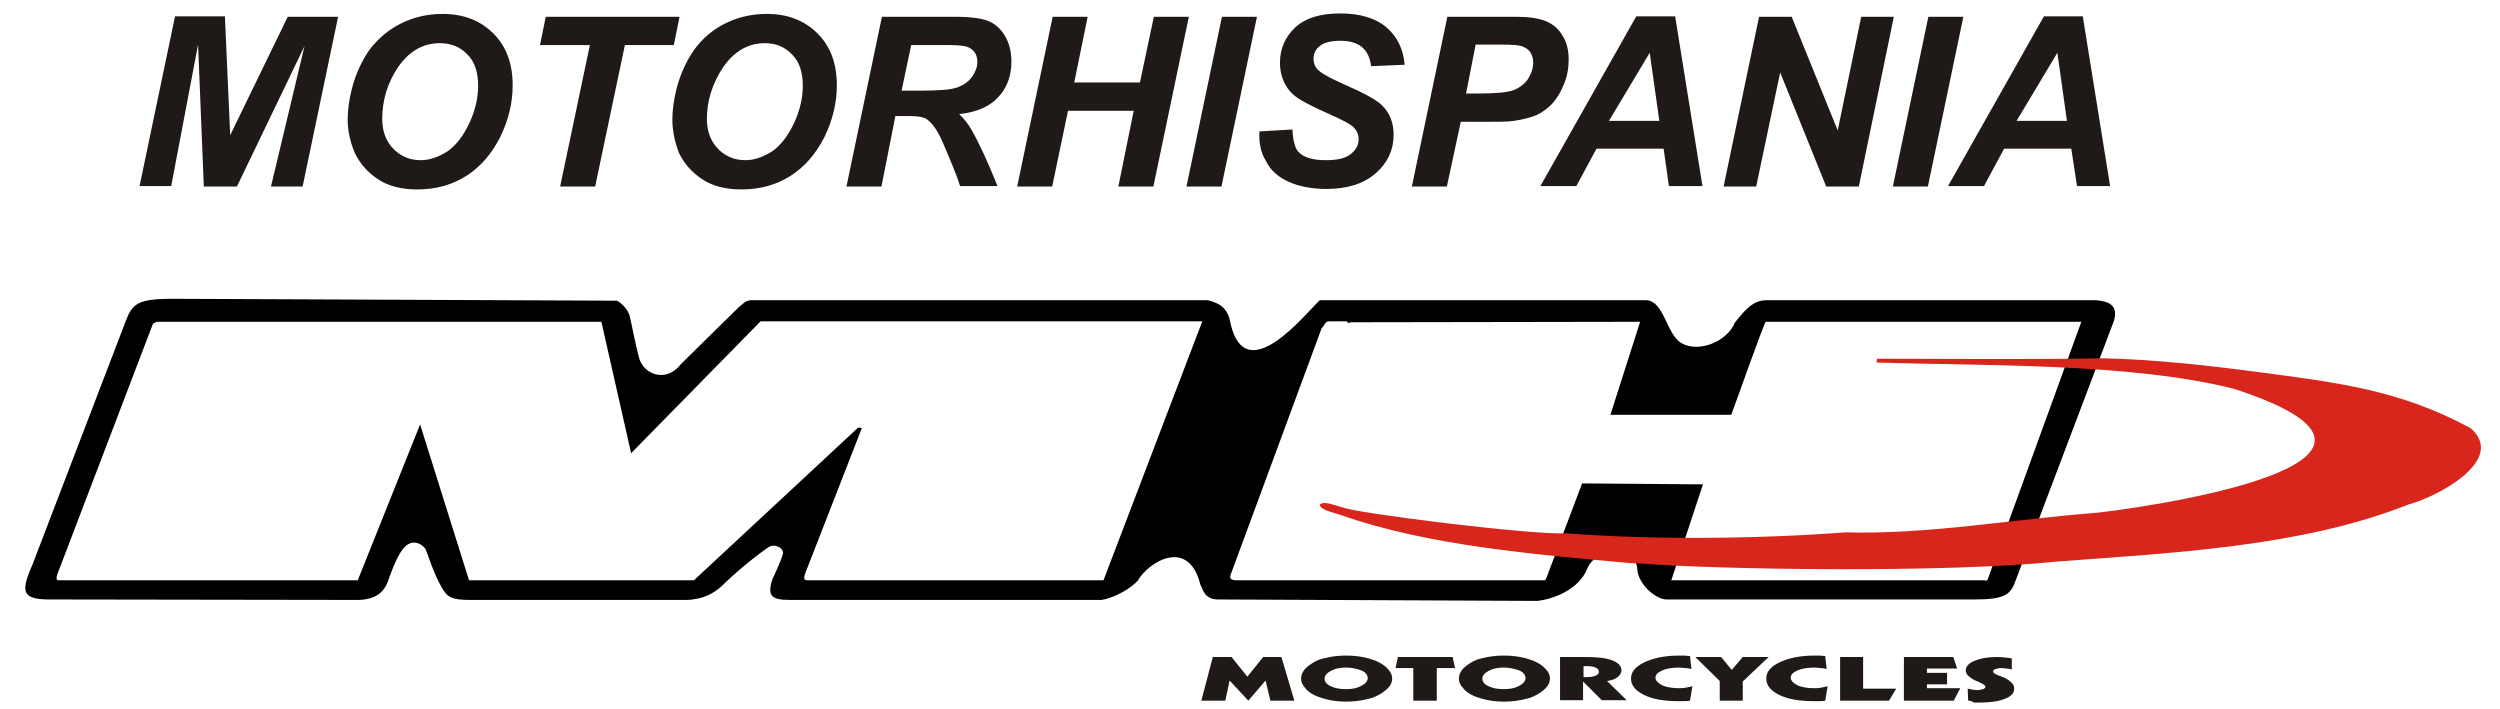
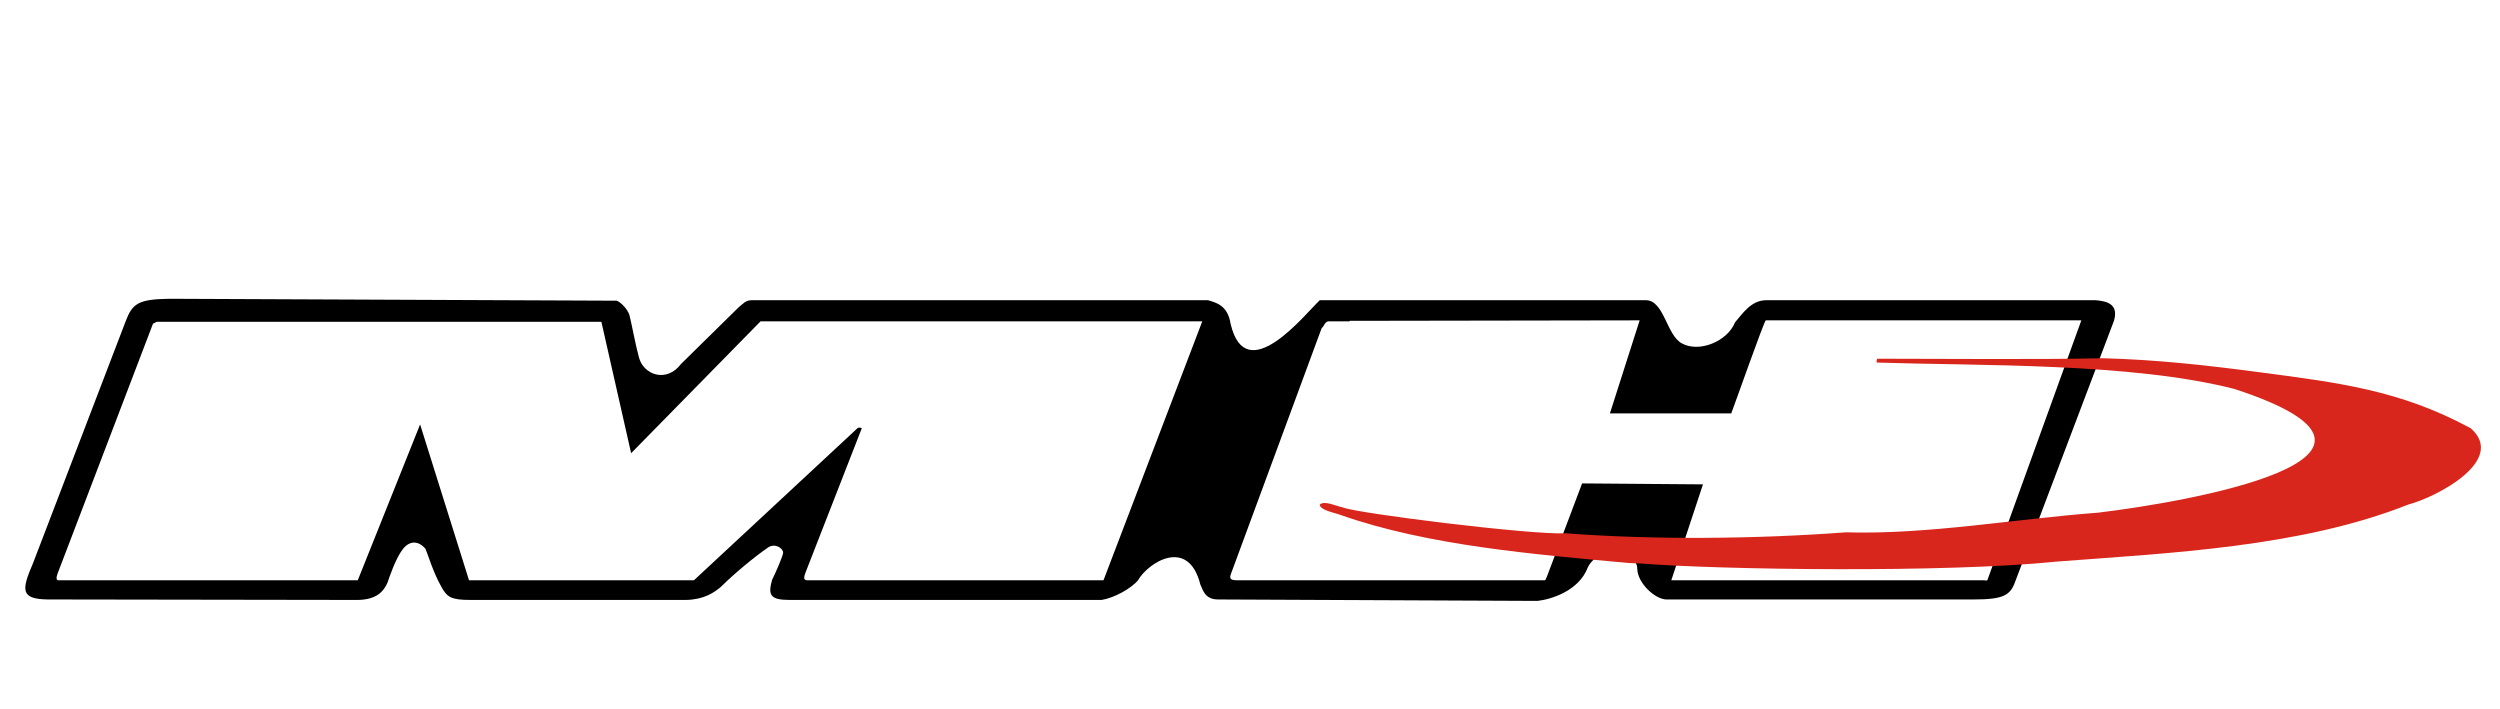
<svg xmlns="http://www.w3.org/2000/svg" xml:space="preserve" style="enable-background:new 0 0 521.3 147.9;" viewBox="0 0 521.3 147.9" y="0px" x="0px" id="Lager_1" version="1.1">
  <style type="text/css">
	.st0{fill-rule:evenodd;clip-rule:evenodd;}
	.st1{fill:#1F1A17;}
	.st2{fill-rule:evenodd;clip-rule:evenodd;fill:#D9261C;}
</style>
-   <path d="M280.9,67c0,0.1,0.1,0.2,0.1,0.3c0.2,0,0.4,0.1,0.6-0.1l60.4-0.1l-6.2,19.4H361c0.7-1.8,6.9-19.4,7.2-19.4h65.8  L414.4,121l0,0c0,0-0.2,0.1-0.7,0h-65.2l6.6-20l-25.2-0.2l-7.4,19.6l-0.3,0.6l-64.3,0c-1.6,0-1.5-0.6-1.2-1.4l18.9-51.2  c0.5-0.3,0.6-1.3,1.4-1.4H280.9z M125.4,67.1l6.2,27.4l26.7-27.2l0.3-0.3l92.1,0L230.1,121h-61.8c-0.8,0-0.7-0.7-0.3-1.7l11.7-30  c-0.2-0.2-0.6-0.1-0.8-0.1L144.7,121h0H97.8L87.6,88.5L74.6,121H12.2c-0.8,0-0.2-1.4,0-1.9l19.7-51.6l0.8-0.4H125.4z M128.4,62.7  c0.4-0.2,2.5,1.5,2.9,3.2c0.3,1.1,1.3,6.4,1.9,8.5c0.9,3.8,5.8,5.5,8.8,1.5l12-11.8c1.1-0.9,1.5-1.5,2.8-1.5h95.1  c1.6,0.5,4.1,1,4.7,4.9c3.2,13.7,15.6-2.1,18.6-4.9h68c3.8,0,4.3,7.3,7.5,9c3.6,2,9.5-0.4,11.1-4.4c1.5-1.7,3.3-4.6,6.5-4.6H437  c2.5,0.2,4.8,0.9,3.8,4.3l-20.6,54.4c-1,2.8-2.4,3.7-8.6,3.7h-64.1c-2.3,0-6-3.3-6.1-6.4c0-3.8-8.1-4.9-10.3-0.3  c-1.9,5-7.8,6.7-10.5,7l-66.6-0.3c-2.9,0-3.2-2.2-3.7-3.1c-2.5-10-10.9-4.6-13-0.9c-1.4,1.7-5,3.7-7.6,4.1h-11h-54  c-4.1,0-4.6-1-3.7-4.2c0.7-1.4,2.3-5,2.3-5.7c-0.1-1-1.8-2-3.2-1c-2.9,2-7.1,5.5-9.7,8.1c-1.5,1.3-3.6,2.7-7.3,2.8l-45,0  c-4.1,0-4.9-0.6-6.1-2.8c-1.7-3-2.8-6.8-3.3-7.9c-1.4-1.6-3.2-1.8-4.7,0.1c-1.5,1.9-2.9,6.1-3.2,7c-0.8,1.8-2.2,3.5-6.1,3.6L9.9,125  c-5.7-0.1-5.4-2-3-7.6L26.2,67c1.4-3.7,2.6-4.6,9.1-4.7L128.4,62.7z" class="st0" />
-   <path d="M410.4,146.1l-0.1-2.5c0.4,0.1,0.7,0.1,1,0.2c0.3,0,0.6,0.1,0.9,0.1c0.5,0,1-0.1,1.3-0.2  c0.3-0.1,0.5-0.3,0.5-0.5c0-0.3-0.5-0.6-1.4-1c-0.3-0.1-0.6-0.3-0.7-0.3c-0.7-0.3-1.1-0.7-1.5-1c-0.3-0.3-0.5-0.7-0.5-1.1  c0-0.8,0.6-1.5,1.8-2c1.2-0.5,2.7-0.8,4.6-0.8c0.6,0,1.1,0,1.7,0.1c0.5,0,1,0.1,1.5,0.2v2.3c-0.4-0.1-0.8-0.2-1.1-0.2  c-0.4,0-0.7-0.1-0.9-0.1c-0.6,0-1.1,0.1-1.4,0.2c-0.3,0.1-0.5,0.3-0.5,0.5c0,0.3,0.4,0.6,1.3,0.9c0.4,0.1,0.6,0.3,0.8,0.3  c0.7,0.3,1.3,0.7,1.7,1.1c0.4,0.4,0.6,0.8,0.6,1.3c0,0.9-0.6,1.6-1.9,2.1c-1.2,0.5-3,0.8-5.2,0.8c-0.4,0-0.9,0-1.3,0  C411.2,146.2,410.8,146.1,410.4,146.1 M408.7,143.6l-1.3,2.5h-10.4V137h10.3l0.8,2.4h-6.3v0.9h4.2v2.4h-4.2v0.8H408.7z M395.4,143.6  l-1.5,2.5h-10.2V137h4.8v6.6H395.4z M380.6,146.1c-0.4,0.1-0.7,0.1-1.2,0.1c-0.4,0-0.8,0-1.3,0c-2.9,0-5.3-0.4-7.1-1.3  c-1.8-0.9-2.7-2-2.7-3.4c0-1.4,0.9-2.5,2.8-3.4c1.9-0.9,4.3-1.4,7.2-1.4c0.3,0,0.7,0,1.1,0c0.4,0,0.8,0.1,1.2,0.1l0.3,2.7  c-0.4-0.1-0.9-0.2-1.3-0.2c-0.4,0-0.8-0.1-1.2-0.1c-1.5,0-2.7,0.2-3.6,0.6c-0.9,0.4-1.4,0.9-1.4,1.5c0,0.6,0.5,1.1,1.4,1.6  c0.9,0.4,2.1,0.6,3.4,0.6c0.5,0,1,0,1.5-0.1c0.5-0.1,1-0.2,1.4-0.3L380.6,146.1z M358.6,146.1V142l-5.1-5h5.4l2.2,2.7l2.3-2.7h5.4  l-5.4,5.1v4H358.6z M352.4,146.1c-0.4,0.1-0.7,0.1-1.2,0.1c-0.4,0-0.8,0-1.3,0c-2.9,0-5.3-0.4-7.1-1.3c-1.8-0.9-2.7-2-2.7-3.4  c0-1.4,0.9-2.5,2.8-3.4c1.9-0.9,4.3-1.4,7.2-1.4c0.3,0,0.7,0,1.1,0c0.4,0,0.8,0.1,1.2,0.1l0.3,2.7c-0.4-0.1-0.9-0.2-1.3-0.2  c-0.4,0-0.8-0.1-1.2-0.1c-1.5,0-2.7,0.2-3.6,0.6c-0.9,0.4-1.4,0.9-1.4,1.5c0,0.6,0.5,1.1,1.4,1.6c0.9,0.4,2.1,0.6,3.4,0.6  c0.5,0,1,0,1.5-0.1c0.5-0.1,1-0.2,1.4-0.3L352.4,146.1z M325.3,146.1V137h5.3c2.5,0,4.3,0.2,5.6,0.7c1.3,0.5,1.9,1.2,1.9,2.1  c0,0.5-0.3,1-0.8,1.4c-0.5,0.4-1.3,0.7-2.2,0.8l4.1,4H334l-3.9-3.9v3.9H325.3z M330.2,141.2h0.5c0.9,0,1.5-0.1,2-0.3  c0.5-0.2,0.7-0.5,0.7-0.8c0-0.4-0.2-0.7-0.7-0.9c-0.4-0.2-1.1-0.3-1.9-0.3h-0.6V141.2z M313.6,136.7c1.2,0,2.3,0.1,3.4,0.3  c1.1,0.2,2,0.5,2.8,0.8c1.1,0.5,1.9,1,2.5,1.7c0.6,0.6,0.9,1.3,0.9,2c0,0.7-0.3,1.4-0.9,2c-0.6,0.6-1.4,1.2-2.5,1.7  c-0.8,0.4-1.8,0.6-2.8,0.8c-1.1,0.2-2.2,0.3-3.4,0.3c-1.2,0-2.3-0.1-3.3-0.3c-1-0.2-2-0.5-2.8-0.8c-1.1-0.5-1.9-1-2.4-1.7  c-0.6-0.6-0.9-1.3-0.9-2c0-0.7,0.3-1.4,0.8-2c0.6-0.6,1.4-1.2,2.4-1.7c0.8-0.4,1.8-0.6,2.8-0.8C311.3,136.8,312.4,136.7,313.6,136.7  z M313.6,139.2c-1.3,0-2.3,0.2-3.2,0.7c-0.8,0.4-1.3,1-1.3,1.6c0,0.6,0.4,1.2,1.3,1.6c0.8,0.4,1.9,0.6,3.2,0.6  c1.3,0,2.3-0.2,3.2-0.7c0.8-0.4,1.3-1,1.3-1.6c0-0.6-0.4-1.2-1.3-1.6C315.9,139.5,314.8,139.2,313.6,139.2z M299.6,139.3v6.8h-4.9  v-6.8H291l0.5-2.3h11.4l0.5,2.3H299.6z M280.7,136.7c1.2,0,2.3,0.1,3.4,0.3c1.1,0.2,2,0.5,2.8,0.8c1.1,0.5,1.9,1,2.5,1.7  c0.6,0.6,0.9,1.3,0.9,2c0,0.7-0.3,1.4-0.9,2c-0.6,0.6-1.4,1.2-2.5,1.7c-0.8,0.4-1.8,0.6-2.8,0.8c-1.1,0.2-2.2,0.3-3.4,0.3  c-1.2,0-2.3-0.1-3.3-0.3c-1-0.2-2-0.5-2.8-0.8c-1.1-0.5-1.9-1-2.4-1.7c-0.6-0.6-0.9-1.3-0.9-2c0-0.7,0.3-1.4,0.8-2  c0.6-0.6,1.4-1.2,2.4-1.7c0.8-0.4,1.8-0.6,2.8-0.8C278.4,136.8,279.5,136.7,280.7,136.7z M280.7,139.2c-1.3,0-2.3,0.2-3.2,0.7  c-0.8,0.4-1.3,1-1.3,1.6c0,0.6,0.4,1.2,1.3,1.6c0.8,0.4,1.9,0.6,3.2,0.6c1.3,0,2.3-0.2,3.2-0.7c0.8-0.4,1.3-1,1.3-1.6  c0-0.6-0.4-1.2-1.3-1.6C283,139.5,282,139.2,280.7,139.2z M250.5,146.1l2.4-9.1h3.9l3.3,4.1l3.3-4.1h3.8l2.7,9.1h-5l-1-4.2l-3.6,4.2  l-3.9-4.2l-0.9,4.2H250.5z" class="st1" />
+   <path d="M280.9,67c0.2,0,0.4,0.1,0.6-0.1l60.4-0.1l-6.2,19.4H361c0.7-1.8,6.9-19.4,7.2-19.4h65.8  L414.4,121l0,0c0,0-0.2,0.1-0.7,0h-65.2l6.6-20l-25.2-0.2l-7.4,19.6l-0.3,0.6l-64.3,0c-1.6,0-1.5-0.6-1.2-1.4l18.9-51.2  c0.5-0.3,0.6-1.3,1.4-1.4H280.9z M125.4,67.1l6.2,27.4l26.7-27.2l0.3-0.3l92.1,0L230.1,121h-61.8c-0.8,0-0.7-0.7-0.3-1.7l11.7-30  c-0.2-0.2-0.6-0.1-0.8-0.1L144.7,121h0H97.8L87.6,88.5L74.6,121H12.2c-0.8,0-0.2-1.4,0-1.9l19.7-51.6l0.8-0.4H125.4z M128.4,62.7  c0.4-0.2,2.5,1.5,2.9,3.2c0.3,1.1,1.3,6.4,1.9,8.5c0.9,3.8,5.8,5.5,8.8,1.5l12-11.8c1.1-0.9,1.5-1.5,2.8-1.5h95.1  c1.6,0.5,4.1,1,4.7,4.9c3.2,13.7,15.6-2.1,18.6-4.9h68c3.8,0,4.3,7.3,7.5,9c3.6,2,9.5-0.4,11.1-4.4c1.5-1.7,3.3-4.6,6.5-4.6H437  c2.5,0.2,4.8,0.9,3.8,4.3l-20.6,54.4c-1,2.8-2.4,3.7-8.6,3.7h-64.1c-2.3,0-6-3.3-6.1-6.4c0-3.8-8.1-4.9-10.3-0.3  c-1.9,5-7.8,6.7-10.5,7l-66.6-0.3c-2.9,0-3.2-2.2-3.7-3.1c-2.5-10-10.9-4.6-13-0.9c-1.4,1.7-5,3.7-7.6,4.1h-11h-54  c-4.1,0-4.6-1-3.7-4.2c0.7-1.4,2.3-5,2.3-5.7c-0.1-1-1.8-2-3.2-1c-2.9,2-7.1,5.5-9.7,8.1c-1.5,1.3-3.6,2.7-7.3,2.8l-45,0  c-4.1,0-4.9-0.6-6.1-2.8c-1.7-3-2.8-6.8-3.3-7.9c-1.4-1.6-3.2-1.8-4.7,0.1c-1.5,1.9-2.9,6.1-3.2,7c-0.8,1.8-2.2,3.5-6.1,3.6L9.9,125  c-5.7-0.1-5.4-2-3-7.6L26.2,67c1.4-3.7,2.6-4.6,9.1-4.7L128.4,62.7z" class="st0" />
  <path d="M279.6,107.4c-1.3-0.5-4.4-1-4.4-2.2c1-0.9,3.6,0.4,4.8,0.6c2.6,1.2,39.5,5.8,46.5,5.4  c18.3,1.4,39.7,1.2,58.4-0.2c17.1,0.5,35.3-2.8,52.6-4.1c17.7-2.1,72.5-11.4,28.4-25.8c-21.5-5.5-53.2-4.8-74.6-5.5  c0-0.1,0-0.8,0.2-0.8c13.8,0,33.3,0.2,47.1-0.1c10.9,0.3,21.1,1.4,32.4,2.9c16.6,2.2,29.4,3.7,44.2,11.7c7.6,6.7-7.2,14.4-13,15.9  c-22.4,8.9-49.7,10.1-73.3,11.9c-23.2,2.4-70.5,1.7-86.8,0.4l-2.5-0.1C320.1,115.6,297.8,113.8,279.6,107.4" class="st2" />
-   <path d="M431,25.2l-2-14.2l-8.5,14.2H431z M431.9,31h-14l-4.2,7.8h-7.5l20-35.4h8.1l5.7,35.4h-6.9L431.9,31z   M394.7,38.9l7.4-35.4h7.3L402,38.9H394.7z M387.6,38.9h-6.8l-9.6-23.8l-5,23.8h-6.8l7.4-35.4h6.8l9.6,23.7l4.9-23.7h6.8L387.6,38.9  z M346,25.2l-2-14.2l-8.5,14.2H346z M346.9,31h-14l-4.2,7.8h-7.5l20-35.4h8.1l5.7,35.4H348L346.9,31z M305.7,19.5h2.2  c3.8,0,6.4-0.2,7.7-0.7c1.3-0.5,2.3-1.3,3-2.3c0.7-1.1,1.1-2.2,1.1-3.5c0-0.8-0.2-1.5-0.6-2.1c-0.4-0.6-0.9-0.9-1.6-1.2  c-0.7-0.3-2.2-0.4-4.6-0.4h-5.2L305.7,19.5z M301.7,38.9h-7.3l7.4-35.4h14.4c2.6,0,4.6,0.3,6.1,0.9c1.5,0.6,2.7,1.6,3.5,3  c0.9,1.4,1.3,3.1,1.3,5c0,1.8-0.3,3.5-1,5.2c-0.7,1.7-1.5,3-2.5,4.1c-1,1-2.1,1.8-3.2,2.3c-1.2,0.5-2.7,0.9-4.7,1.2  c-1.1,0.2-3.3,0.2-6.4,0.2h-4.7L301.7,38.9z M262.6,27.4l6.9-0.4c0.1,2.2,0.5,3.7,1.1,4.5c1.1,1.3,3,1.9,5.9,1.9  c2.4,0,4.1-0.4,5.2-1.3c1.1-0.9,1.6-1.9,1.6-3.1c0-1-0.4-1.9-1.3-2.7c-0.6-0.5-2.3-1.4-5-2.6c-2.7-1.2-4.7-2.2-6-3  c-1.3-0.8-2.3-1.8-3-3.1c-0.7-1.3-1.1-2.8-1.1-4.5c0-3,1.1-5.4,3.2-7.4c2.2-2,5.3-2.9,9.4-2.9c4.1,0,7.4,1,9.6,2.9  c2.3,2,3.5,4.5,3.8,7.8l-7,0.3c-0.2-1.7-0.8-3-1.8-3.9c-1-0.9-2.6-1.4-4.6-1.4c-2,0-3.5,0.4-4.3,1.1c-0.9,0.7-1.3,1.6-1.3,2.7  c0,1,0.4,1.9,1.2,2.5c0.8,0.7,2.5,1.6,5.2,2.8c4.1,1.8,6.7,3.2,7.8,4.3c1.7,1.6,2.5,3.7,2.5,6.2c0,3.1-1.2,5.8-3.7,8  c-2.5,2.2-5.9,3.3-10.3,3.3c-3,0-5.7-0.5-7.9-1.5c-2.2-1-3.8-2.4-4.7-4.3C262.9,31.9,262.5,29.8,262.6,27.4z M247.4,38.9l7.4-35.4  h7.3l-7.4,35.4H247.4z M236.4,23.1h-13.7l-3.3,15.8h-7.3l7.4-35.4h7.3L224,17.2h13.7l2.9-13.7h7.3l-7.4,35.4h-7.3L236.4,23.1z   M188,18.9h3.9c3.9,0,6.5-0.2,7.8-0.7c1.3-0.5,2.3-1.2,3-2.2c0.7-1,1.1-2,1.1-3.1c0-1.3-0.5-2.3-1.6-2.9c-0.6-0.4-2-0.6-4.2-0.6h-8  L188,18.9z M183.8,38.9h-7.3l7.4-35.4h15.7c2.7,0,4.8,0.3,6.3,0.8c1.5,0.6,2.7,1.6,3.6,3.1c0.9,1.5,1.4,3.3,1.4,5.4  c0,3-0.9,5.5-2.7,7.4c-1.8,2-4.5,3.2-8.2,3.6c0.9,0.8,1.8,1.9,2.6,3.3c1.6,2.8,3.4,6.7,5.4,11.7h-7.8c-0.6-2-1.9-5.1-3.7-9.3  c-1-2.3-2.1-3.8-3.2-4.6c-0.7-0.5-1.9-0.7-3.6-0.7h-3L183.8,38.9z M147.4,24.8c0,2.4,0.7,4.5,2.2,6.1c1.5,1.6,3.4,2.5,5.8,2.5  c2,0,3.8-0.7,5.7-1.9c1.8-1.3,3.3-3.3,4.5-5.9c1.2-2.6,1.8-5.2,1.8-7.7c0-2.8-0.7-5-2.2-6.5c-1.5-1.6-3.4-2.4-5.7-2.4  c-3.5,0-6.4,1.7-8.7,5C148.6,17.3,147.4,20.9,147.4,24.8z M140.2,25c0-2.1,0.3-4.3,0.9-6.6c0.8-3.1,2.1-5.8,3.7-8.1  c1.7-2.3,3.8-4.1,6.4-5.4c2.6-1.3,5.5-2,8.7-2c4.4,0,7.9,1.4,10.6,4.1c2.7,2.7,4,6.3,4,10.8c0,3.7-0.9,7.3-2.6,10.8  c-1.8,3.5-4.1,6.2-7.1,8.1c-3,1.9-6.4,2.8-10.2,2.8c-3.3,0-6.1-0.7-8.3-2.2c-2.2-1.5-3.8-3.4-4.8-5.6  C140.7,29.5,140.2,27.2,140.2,25z M124.1,38.9h-7.3L123,9.4h-10.4l1.2-5.9h27.9l-1.2,5.9h-10.2L124.1,38.9z M79.7,24.8  c0,2.4,0.7,4.5,2.2,6.1c1.5,1.6,3.4,2.5,5.8,2.5c2,0,3.8-0.7,5.7-1.9c1.8-1.3,3.3-3.3,4.5-5.9c1.2-2.6,1.8-5.2,1.8-7.7  c0-2.8-0.7-5-2.2-6.5C96,9.8,94.1,9,91.7,9c-3.5,0-6.4,1.7-8.7,5C80.8,17.3,79.7,20.9,79.7,24.8z M72.5,25c0-2.1,0.3-4.3,0.9-6.6  c0.8-3.1,2.1-5.8,3.7-8.1C78.9,8,81,6.2,83.6,4.9c2.6-1.3,5.5-2,8.7-2c4.4,0,7.9,1.4,10.6,4.1c2.7,2.7,4,6.3,4,10.8  c0,3.7-0.9,7.3-2.6,10.8c-1.8,3.5-4.1,6.2-7.1,8.1c-3,1.9-6.4,2.8-10.2,2.8c-3.3,0-6.1-0.7-8.3-2.2c-2.2-1.5-3.8-3.4-4.8-5.6  C73,29.5,72.5,27.2,72.5,25z M49.4,38.9h-6.9L41.3,9.3l-5.6,29.5h-6.6l7.4-35.4h10.4l1.1,24.8L60,3.5h10.5l-7.4,35.4h-6.6l7-29.3  L49.4,38.9z" class="st1" />
</svg>